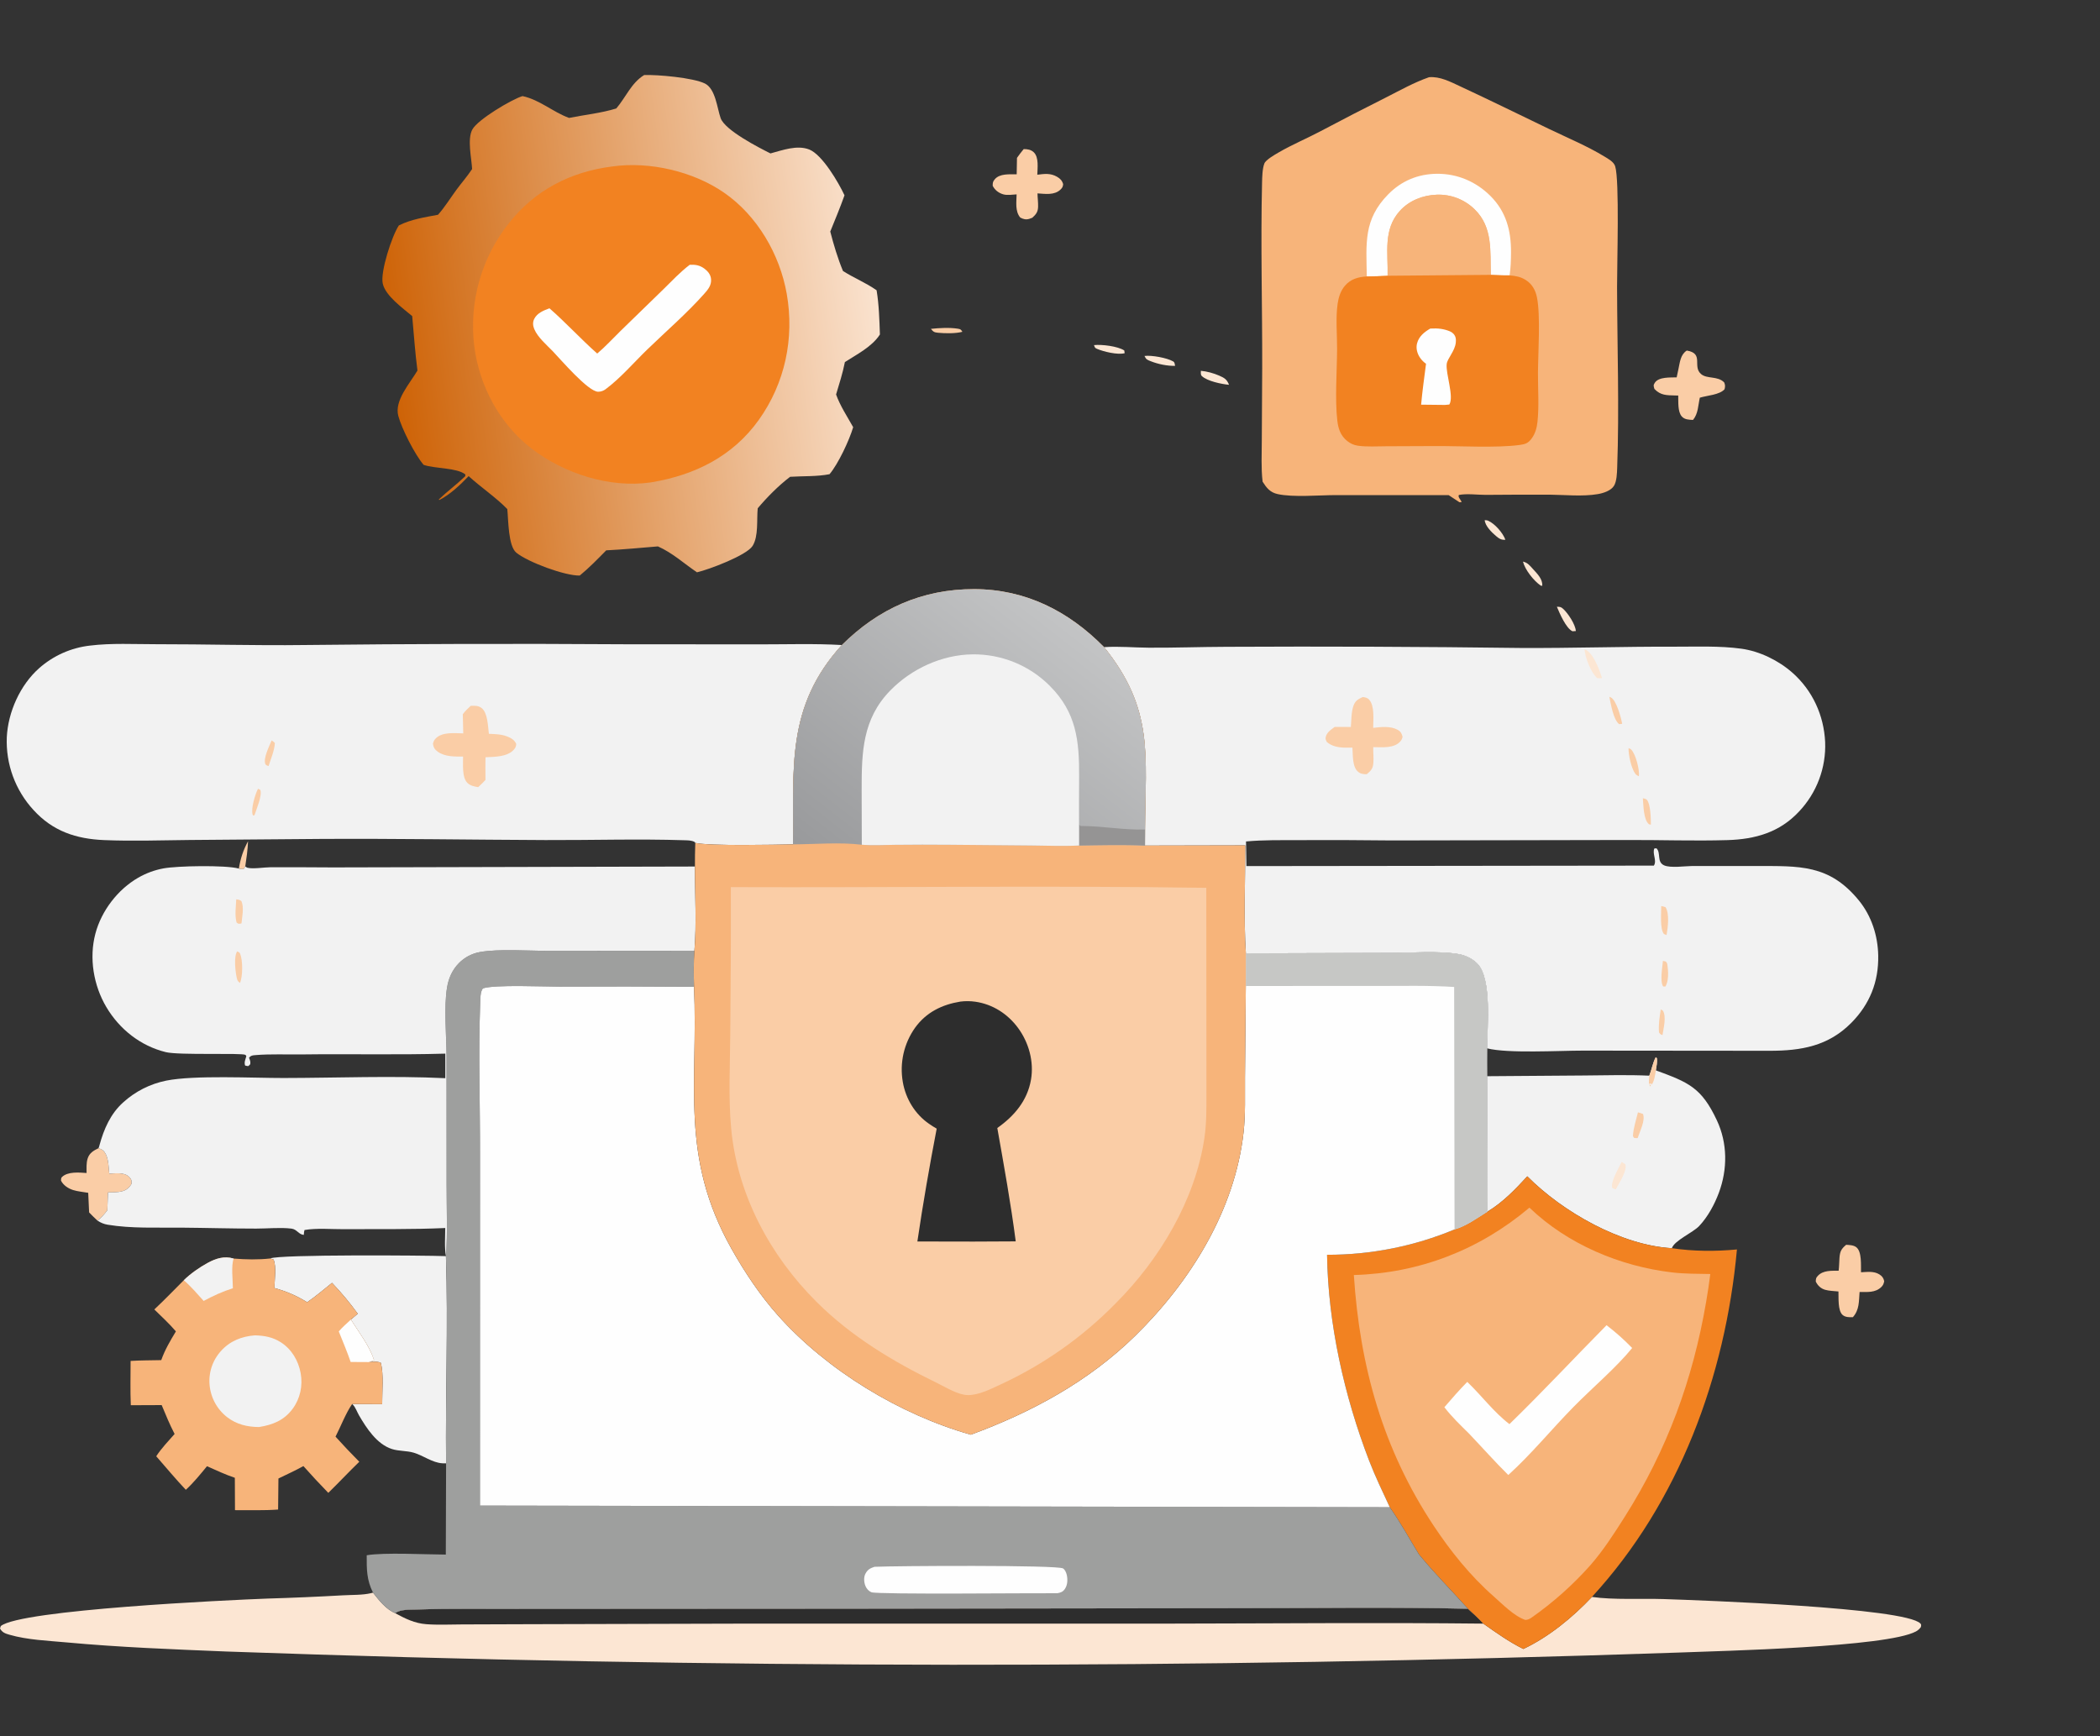
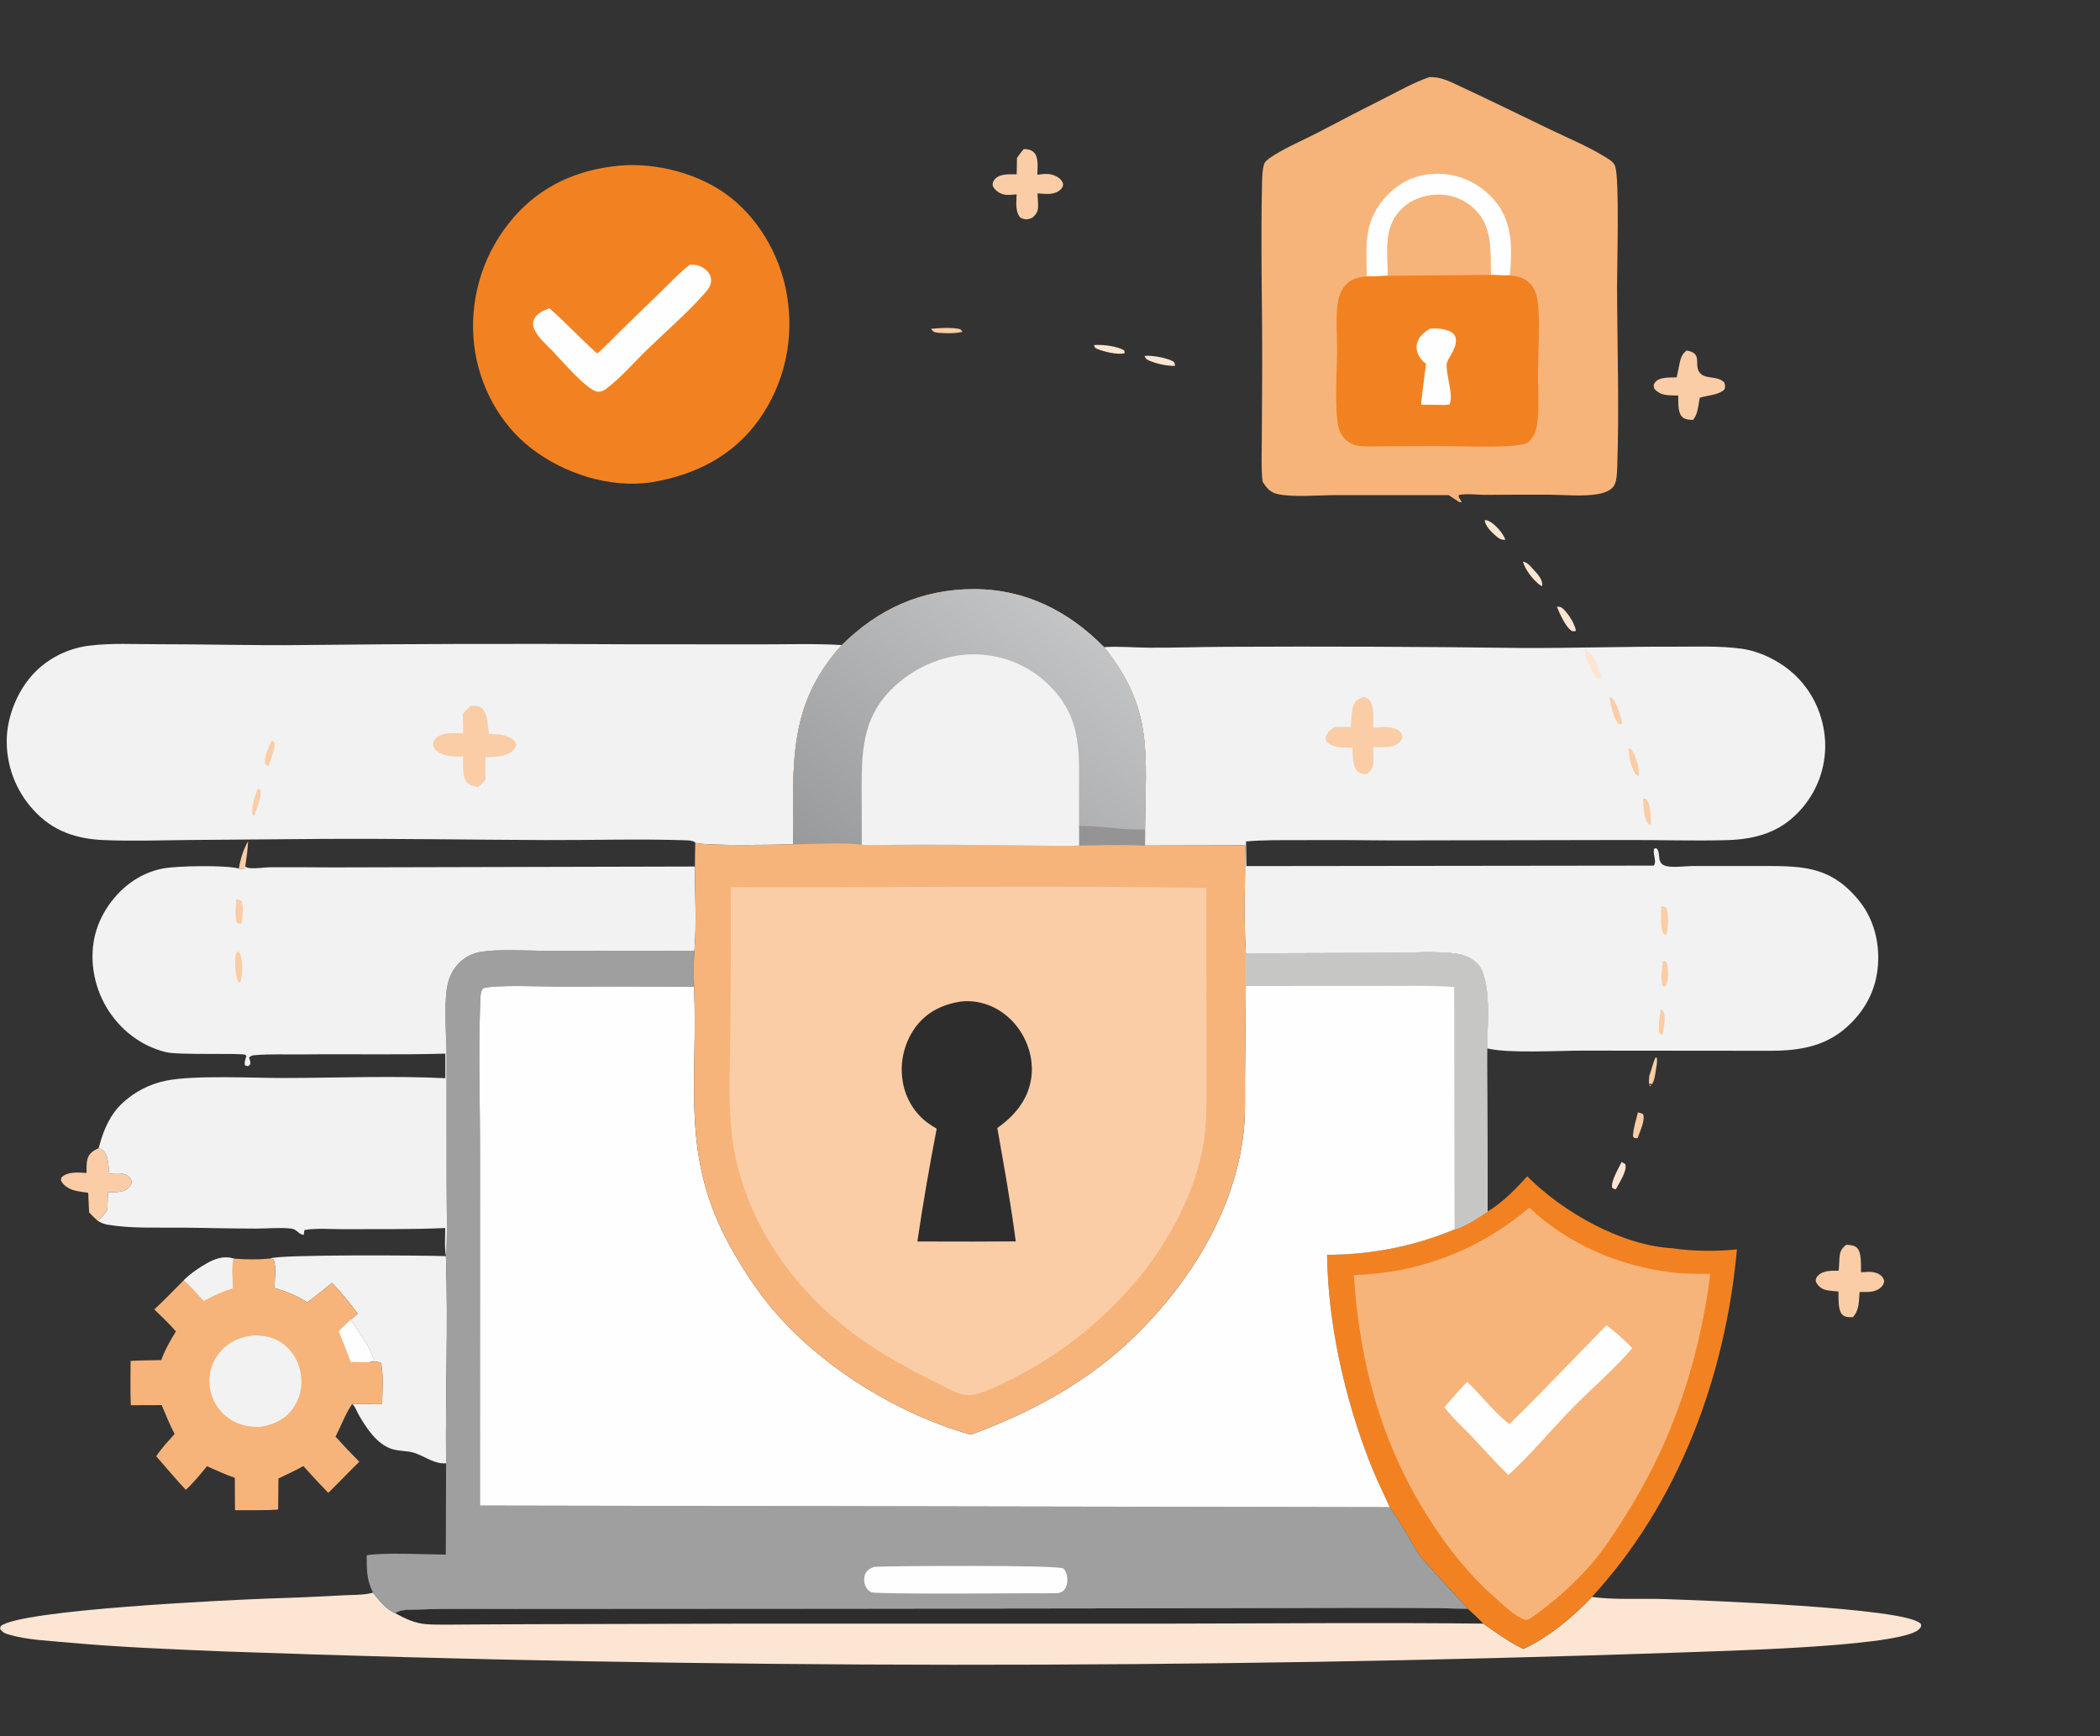
<svg xmlns="http://www.w3.org/2000/svg" width="364" height="301" viewBox="0 0 364 301" fill="none">
  <rect x="0" y="0" width="364" height="301" fill="#333333" stroke="none" />
  <path d="M42.995 145.831C42.941 147.307 42.73 148.747 42.513 150.207L42.246 150.644C41.89 150.675 41.752 150.682 41.401 150.573C41.696 148.792 42.142 147.427 42.995 145.831Z" fill="#FACDA6" />
  <path d="M161.36 57.012C162.791 56.854 164.608 56.755 166.031 56.985C166.535 57.067 166.539 57.121 166.817 57.52C165.613 57.841 163.825 57.806 162.576 57.686C161.917 57.622 161.774 57.519 161.36 57.012Z" fill="#FACDA6" />
  <path d="M263.982 97.359C264.784 97.53 265.199 98.078 265.727 98.661C266.491 99.504 267.391 100.377 267.333 101.552L267.062 101.524C265.857 100.703 264.325 98.768 263.982 97.359Z" fill="#FCE6D3" />
  <path d="M257.349 90.179C257.626 90.199 257.734 90.178 257.972 90.285C259.131 90.808 260.51 92.397 260.933 93.571C260.22 93.636 259.842 93.371 259.312 92.926C258.565 92.3 257.429 91.179 257.349 90.179Z" fill="#FCE6D3" />
  <path d="M189.623 59.826C190.985 59.686 193.716 60.008 194.875 60.757L194.942 61.23C193.743 61.557 191.287 60.968 190.141 60.474C189.72 60.292 189.791 60.222 189.623 59.826Z" fill="#FCE6D3" />
  <path d="M198.377 61.71C199.581 61.547 202.284 62.032 203.347 62.655C203.638 62.826 203.607 63.117 203.683 63.424C202.33 63.454 200.755 63.131 199.497 62.636C198.86 62.386 198.66 62.328 198.377 61.71Z" fill="#FCE6D3" />
  <path d="M269.858 105.186C270.391 105.21 270.536 105.176 270.949 105.554C271.813 106.346 273.053 108.24 273.155 109.396L272.564 109.436C271.442 108.924 270.332 106.316 269.858 105.186Z" fill="#FCE6D3" />
-   <path d="M208.148 64.285C209.162 64.364 210.383 64.707 211.315 65.113C212.23 65.511 212.661 65.764 213.031 66.708C211.75 66.591 209.252 66.085 208.313 65.186C208.076 64.96 208.161 64.593 208.148 64.285Z" fill="#FCE6D3" />
  <path d="M292.376 60.771C295.412 61.273 293.305 63.5 294.839 64.835C295.886 65.746 297.71 65.125 298.859 66.296C299.053 66.775 299.039 66.979 298.925 67.48C298.044 68.468 295.9 68.55 294.635 68.945C294.334 70.286 294.369 71.695 293.457 72.798C292.762 72.762 292.002 72.76 291.503 72.189C290.773 71.353 290.932 69.624 290.893 68.573L290.35 68.56C288.891 68.52 287.833 68.556 286.767 67.429C286.632 66.948 286.536 66.806 286.834 66.354C287.527 65.301 289.537 65.462 290.622 65.418L290.937 63.942C291.195 62.758 291.281 61.475 292.376 60.771Z" fill="#FACDA6" />
  <path d="M17.078 199.049C17.724 199.267 18.044 199.491 18.353 200.117C18.811 201.046 18.835 202.437 18.939 203.468C20.015 203.411 21.609 203.178 22.432 204.079C22.83 204.515 22.808 204.66 22.804 205.216C22.406 205.918 21.884 206.343 21.094 206.539C20.349 206.724 19.488 206.699 18.719 206.719L18.605 209.804C18.09 210.508 17.579 211.063 16.912 211.625C16.401 211.172 15.929 210.67 15.447 210.188C15.405 209.054 15.352 207.921 15.29 206.789C14.443 206.638 13.463 206.561 12.653 206.301C11.809 206.031 10.976 205.475 10.574 204.677C10.597 204.434 10.553 204.235 10.739 204.053C11.752 203.068 13.716 203.266 15.008 203.353C15.004 202.551 14.943 201.618 15.19 200.845C15.501 199.871 16.209 199.478 17.078 199.049Z" fill="#FACDA6" />
  <path d="M177.441 25.845C178.088 25.842 178.732 25.944 179.21 26.422C180.095 27.309 179.825 29.153 179.8 30.289C181.06 30.134 182.086 29.988 183.23 30.65C183.776 30.966 184.102 31.31 184.279 31.924C184.245 32.345 184.142 32.557 183.831 32.855C182.756 33.886 181.176 33.606 179.832 33.526C179.845 34.308 179.964 35.092 179.935 35.873C179.903 36.754 179.574 37.168 178.939 37.745C178.756 37.818 178.615 37.882 178.431 37.936C177.836 38.114 177.366 38.008 176.834 37.705C175.927 36.611 176.188 35.033 176.212 33.697C175.5 33.74 174.576 33.892 173.886 33.687C173.079 33.447 172.446 32.951 172.065 32.208C172.08 31.689 172.068 31.521 172.413 31.1C173.276 30.046 175.02 30.233 176.226 30.218L176.276 27.371C176.63 26.839 177.043 26.345 177.441 25.845Z" fill="#FACDA6" />
  <path d="M320.002 215.798C320.58 215.84 321.272 215.847 321.753 216.216C322.75 216.98 322.54 219.384 322.574 220.561C323.634 220.512 324.793 220.333 325.741 220.919C326.222 221.216 326.485 221.555 326.597 222.118C326.506 222.547 326.409 222.821 326.084 223.132C325.034 224.134 323.666 223.976 322.328 223.979C322.196 225.601 322.311 227.064 321.167 228.346C320.58 228.373 319.86 228.376 319.386 227.962C318.526 227.209 318.712 224.962 318.664 223.892C317.914 223.807 317.069 223.808 316.349 223.597C315.593 223.374 315.067 222.864 314.734 222.17C314.76 221.681 314.746 221.543 315.103 221.167C316.026 220.194 317.481 220.305 318.699 220.292C318.793 219.551 318.784 218.8 318.843 218.054C318.932 216.943 319.147 216.516 320.002 215.798Z" fill="#FACDA6" />
  <path d="M46.857 218.167C48.288 217.444 73.908 217.631 77.296 217.764C77.692 229.703 77.196 241.735 77.322 253.69C77.103 253.692 76.885 253.691 76.665 253.678C74.919 253.57 73.36 252.322 71.693 251.836C70.469 251.479 69.136 251.592 67.92 251.201C65.334 250.369 63.535 247.607 62.237 245.378C61.903 244.806 61.638 244.009 61.186 243.537C61.14 243.489 61.085 243.449 61.034 243.404L66.245 243.426C66.223 241.27 66.546 238.281 65.999 236.246C65.324 235.966 64.631 236.081 63.92 236.131C64.264 236.037 64.511 235.962 64.826 235.788C64.019 233.3 62.207 230.979 60.812 228.772L62.011 227.748C60.669 225.89 59.136 224.052 57.55 222.399C56.137 223.546 54.74 224.722 53.243 225.759C51.381 224.616 49.693 223.882 47.587 223.3C47.557 221.84 47.959 219.696 47.418 218.349L46.857 218.167Z" fill="#F2F2F2" />
-   <path d="M285.881 186.482C286.298 185.419 286.464 184.306 286.996 183.279L287.193 183.459C287.291 184.136 287.109 184.886 287.012 185.56C292.653 187.63 294.932 188.528 297.6 194.241C299.45 198.2 299.455 202.712 297.937 206.781C297.175 208.822 296.019 210.956 294.516 212.551C293.449 213.684 290.21 215.068 289.796 216.387C281.026 215.903 270.863 210.108 264.73 203.932C262.654 206.191 260.505 208.441 257.856 210.032L257.759 186.572L274.577 186.448C278.342 186.419 282.119 186.304 285.881 186.482Z" fill="#F2F2F2" />
  <path d="M285.881 186.482C286.298 185.419 286.464 184.306 286.995 183.279L287.193 183.459C287.291 184.136 287.109 184.886 287.012 185.56C286.864 186.526 286.769 187.361 286.221 188.199L286.343 187.914L285.876 187.833L285.988 188.368L286.154 188.141L285.808 187.914C285.807 187.425 285.819 186.968 285.881 186.482Z" fill="#FACDA6" />
  <path d="M283.91 192.838C284.225 192.91 284.489 193.006 284.789 193.123C285.225 194.255 284.225 196.149 283.859 197.309C283.676 197.328 283.429 197.285 283.244 197.27L283.041 196.961C283.108 195.586 283.593 194.18 283.91 192.838Z" fill="#FACDA6" />
  <path d="M281.082 201.435L281.725 201.834C282.08 202.998 280.625 205.104 280.085 206.171C279.775 206.131 279.697 206.081 279.442 205.917C279.168 204.826 280.579 202.5 281.082 201.435Z" fill="#FCE6D3" />
  <path d="M31.858 221.942C33.015 220.81 34.57 219.722 35.996 218.945C37.441 218.159 38.865 217.706 40.503 218.186C42.576 218.356 44.789 218.405 46.858 218.167L47.419 218.349C47.96 219.696 47.558 221.84 47.588 223.3C49.695 223.882 51.382 224.615 53.244 225.759C54.741 224.722 56.138 223.546 57.551 222.399C59.137 224.052 60.67 225.89 62.013 227.747L60.813 228.772C62.208 230.979 64.02 233.3 64.827 235.788C64.512 235.962 64.265 236.037 63.921 236.131C64.632 236.081 65.325 235.966 66 236.246C66.547 238.282 66.224 241.27 66.246 243.426L61.035 243.404C59.912 245.038 59.08 247.266 58.157 249.061C59.496 250.544 60.869 251.994 62.278 253.412C60.451 255.177 58.723 257.034 56.906 258.804C55.431 257.29 53.992 255.743 52.588 254.163C51.185 254.944 49.705 255.611 48.262 256.315C48.254 258.109 48.236 259.903 48.206 261.697C45.74 261.879 43.206 261.788 40.731 261.803L40.706 256.191C39.054 255.64 37.469 254.889 35.878 254.186C34.723 255.593 33.557 257.045 32.208 258.272C30.438 256.404 28.778 254.398 27.081 252.462C27.976 251.078 29.179 249.83 30.264 248.595C29.417 246.97 28.73 245.278 28.024 243.589L22.674 243.611C22.561 241.064 22.639 238.483 22.637 235.933C24.399 235.822 26.183 235.834 27.949 235.793C28.58 234.008 29.513 232.426 30.489 230.811C29.341 229.464 28.01 228.249 26.749 227.007C28.498 225.373 30.167 223.636 31.858 221.942Z" fill="#F7B47A" />
  <path d="M60.813 228.772C62.208 230.979 64.019 233.3 64.827 235.788C64.511 235.962 64.264 236.037 63.921 236.131L60.783 236.114C60.167 234.324 59.426 232.574 58.721 230.817C59.346 230.08 60.108 229.434 60.813 228.772Z" fill="#FEFEFE" />
  <path d="M31.858 221.942C33.015 220.81 34.57 219.722 35.996 218.945C37.44 218.159 38.865 217.706 40.503 218.186C40.037 219.477 40.364 221.918 40.367 223.332C38.573 223.894 36.952 224.643 35.3 225.532C34.193 224.304 33.112 223.023 31.858 221.942Z" fill="#F2F2F2" />
  <path d="M44.179 231.498C45.824 231.542 47.271 231.801 48.68 232.703C50.545 233.897 51.72 235.878 52.112 238.035C52.509 240.217 52.042 242.456 50.715 244.245C49.23 246.246 47.266 247.014 44.896 247.393C42.871 247.378 41.009 246.946 39.38 245.688C39.274 245.606 39.169 245.52 39.067 245.432C38.965 245.344 38.865 245.254 38.767 245.161C38.669 245.068 38.574 244.972 38.481 244.874C38.388 244.776 38.298 244.675 38.21 244.573C38.122 244.471 38.037 244.366 37.954 244.259C37.872 244.152 37.792 244.043 37.715 243.932C37.639 243.821 37.564 243.708 37.493 243.593C37.422 243.479 37.354 243.362 37.288 243.244C37.223 243.126 37.161 243.006 37.102 242.885C37.042 242.764 36.986 242.641 36.934 242.517C36.881 242.393 36.831 242.267 36.784 242.14C36.738 242.014 36.695 241.886 36.654 241.757C36.614 241.628 36.577 241.498 36.544 241.367C36.511 241.237 36.48 241.105 36.454 240.973C36.427 240.84 36.403 240.707 36.383 240.574C36.364 240.441 36.347 240.307 36.334 240.172C36.32 240.038 36.31 239.904 36.304 239.77C36.297 239.636 36.294 239.502 36.295 239.367C36.296 239.233 36.3 239.098 36.307 238.964C36.315 238.83 36.326 238.696 36.341 238.563C36.355 238.429 36.373 238.296 36.395 238.163C36.416 238.03 36.442 237.899 36.47 237.767C36.498 237.636 36.53 237.505 36.565 237.376C36.601 237.246 36.639 237.117 36.681 236.99C36.723 236.862 36.769 236.736 36.818 236.61C36.866 236.485 36.918 236.361 36.973 236.239C37.028 236.116 37.086 235.995 37.148 235.876C37.209 235.756 37.274 235.638 37.342 235.522C37.409 235.406 37.48 235.291 37.554 235.179C37.627 235.067 37.704 234.956 37.783 234.848C37.862 234.739 37.944 234.633 38.029 234.529C38.114 234.425 38.202 234.323 38.292 234.223C39.855 232.471 41.889 231.678 44.179 231.498Z" fill="#F2F2F2" />
  <path d="M64.659 276.104C65.7 277.436 66.904 278.978 68.5 279.664C69.379 278.974 71.063 279.066 72.148 279.03C78.401 278.823 84.708 278.956 90.967 278.914L145.386 278.884L214.389 278.798C227.729 278.796 241.117 278.579 254.451 278.894C255.36 279.731 256.281 280.553 257.109 281.473C259.359 283.06 261.574 284.644 264.049 285.867C268.487 283.769 272.578 280.395 275.935 276.847C279.732 277.386 284.463 277.088 288.405 277.218C294.764 277.43 330.21 278.687 332.87 281.453C333.077 281.668 332.982 281.799 332.953 282.069C332.693 282.406 332.472 282.628 332.093 282.832C327.014 285.56 298.465 286.196 290.948 286.49C248.991 287.931 207.021 288.636 165.039 288.605C123.057 288.574 81.089 287.807 39.134 286.304C29.93 285.924 20.703 285.576 11.529 284.728C8.309 284.43 4.743 284.301 1.634 283.398C0.89 283.182 0.387 283.01 0 282.316L0.141 281.89C3.626 279.069 39.41 277.392 46.348 277.131C50.71 277.002 55.069 276.814 59.426 276.567C60.967 276.476 62.831 276.547 64.321 276.19C64.434 276.163 64.546 276.132 64.659 276.104Z" fill="#FCE6D3" />
-   <path d="M254.451 278.894C255.36 279.731 256.281 280.553 257.109 281.473C239.216 281.277 221.306 281.448 203.411 281.47L128.951 281.474L91.559 281.573L80.071 281.612C78.031 281.619 75.928 281.725 73.895 281.572C71.866 281.42 70.251 280.611 68.499 279.665C69.379 278.975 71.063 279.066 72.148 279.03C78.401 278.823 84.708 278.956 90.967 278.915L145.386 278.884L214.389 278.799C227.729 278.796 241.117 278.579 254.451 278.894Z" fill="#2D2D2D" />
+   <path d="M254.451 278.894C255.36 279.731 256.281 280.553 257.109 281.473C239.216 281.277 221.306 281.448 203.411 281.47L128.951 281.474L91.559 281.573C78.031 281.619 75.928 281.725 73.895 281.572C71.866 281.42 70.251 280.611 68.499 279.665C69.379 278.975 71.063 279.066 72.148 279.03C78.401 278.823 84.708 278.956 90.967 278.915L145.386 278.884L214.389 278.799C227.729 278.796 241.117 278.579 254.451 278.894Z" fill="#2D2D2D" />
  <path d="M264.73 203.931C270.862 210.108 281.026 215.903 289.796 216.387C293.481 216.939 297.358 216.96 301.07 216.606C299.076 238.543 291.013 260.474 275.935 276.846C272.577 280.395 268.487 283.768 264.049 285.866C261.573 284.643 259.358 283.059 257.109 281.472C256.28 280.553 255.359 279.73 254.45 278.893C251.605 275.728 248.672 272.782 245.966 269.48C244.29 266.753 242.741 263.907 240.897 261.291C239.666 258.633 238.375 255.969 237.321 253.235C233.028 242.091 230.191 229.501 230.024 217.531C230.969 217.533 231.914 217.511 232.858 217.466C233.802 217.422 234.744 217.353 235.685 217.262C236.625 217.17 237.563 217.056 238.498 216.917C239.433 216.779 240.364 216.618 241.291 216.434C242.218 216.25 243.14 216.043 244.056 215.813C244.973 215.582 245.884 215.33 246.788 215.055C247.692 214.78 248.589 214.482 249.479 214.162C250.368 213.843 251.249 213.501 252.121 213.138C254.155 212.563 256.073 211.143 257.856 210.031C260.505 208.44 262.653 206.19 264.73 203.931Z" fill="#F28221" />
  <path d="M265.102 209.36C271.699 215.7 280.821 219.538 289.868 220.592C292.04 220.845 294.268 220.821 296.453 220.865C296.249 222.486 296.008 224.101 295.729 225.71C293.414 239.234 288.949 251.389 281.608 262.978C279.771 265.877 277.921 268.762 275.658 271.354C274.139 273.062 272.525 274.676 270.818 276.197C269.111 277.718 267.321 279.135 265.449 280.448C265.07 280.688 264.851 280.801 264.401 280.838C262.4 280.158 260.445 278.101 258.858 276.71C254.889 273.228 251.418 268.903 248.506 264.509C239.704 251.225 235.695 236.863 234.667 221.041C246.016 220.726 256.442 216.673 265.102 209.36Z" fill="#F7B47A" />
  <path d="M278.469 229.741C280.047 230.948 281.527 232.266 282.909 233.693C280.21 237.023 275.866 240.725 272.751 243.898C268.947 247.773 265.456 252.063 261.436 255.708C259.088 253.388 256.879 250.889 254.6 248.498C253.132 247.052 251.613 245.597 250.36 243.956C251.65 242.459 252.936 240.977 254.324 239.567C256.811 241.937 258.9 244.798 261.636 246.885C267.385 241.301 272.839 235.44 278.469 229.741Z" fill="#FEFEFE" />
  <path d="M77.297 217.764C77.593 213.612 77.404 209.336 77.407 205.171L77.4 183.124C77.386 179.481 76.908 174.685 77.494 171.168C77.76 169.575 78.39 168.154 79.527 166.988C79.649 166.862 79.775 166.742 79.907 166.626C80.038 166.511 80.174 166.4 80.314 166.295C80.454 166.19 80.598 166.09 80.746 165.997C80.894 165.903 81.045 165.815 81.199 165.733C81.354 165.651 81.511 165.575 81.672 165.505C81.832 165.435 81.996 165.372 82.161 165.315C82.327 165.258 82.494 165.207 82.664 165.163C82.833 165.119 83.004 165.082 83.176 165.051C86.452 164.468 91.56 164.845 95.053 164.841L120.364 164.821C120.21 166.888 120.242 169.009 120.302 171.08C112.527 171.016 104.751 171.005 96.975 171.047C94.341 171.049 85.737 170.664 83.698 171.347C83.22 171.97 83.266 173.194 83.235 173.984C82.896 182.74 83.233 191.604 83.203 200.374L83.195 261.009L240.897 261.292C242.741 263.908 244.29 266.754 245.966 269.481C248.672 272.782 251.605 275.729 254.45 278.894C241.116 278.58 227.729 278.797 214.389 278.798L145.385 278.884L90.967 278.915C84.707 278.956 78.401 278.823 72.148 279.03C71.062 279.066 69.379 278.974 68.499 279.664C66.904 278.978 65.699 277.436 64.658 276.104C63.544 273.906 63.551 272.031 63.564 269.623C66.579 269.099 73.79 269.494 77.273 269.505L77.322 253.69C77.196 241.736 77.692 229.703 77.297 217.764Z" fill="#9E9F9E" />
  <path d="M151.581 271.622C155.009 271.458 183.304 271.287 184.262 271.907C184.599 272.125 184.807 272.608 184.896 272.986C185.089 273.81 185.061 274.758 184.572 275.473C184.232 275.969 183.851 276.096 183.286 276.204C179.598 276.16 152.024 276.454 151.035 276.03C150.556 275.824 150.204 275.421 150.009 274.945C149.746 274.301 149.679 273.413 150.027 272.785C150.424 272.07 150.851 271.866 151.581 271.622Z" fill="#FEFEFE" />
  <path d="M41.401 150.573C41.751 150.682 41.89 150.675 42.245 150.643L42.513 150.207C42.646 150.284 42.763 150.405 42.913 150.44C43.915 150.672 45.739 150.359 46.812 150.351C50.455 150.321 54.1 150.363 57.742 150.376L120.454 150.222C120.44 154.893 120.763 160.234 120.364 164.821L95.053 164.84C91.56 164.844 86.452 164.467 83.176 165.051C83.004 165.082 82.833 165.119 82.663 165.163C82.494 165.207 82.327 165.257 82.161 165.314C81.996 165.371 81.832 165.435 81.672 165.505C81.511 165.574 81.354 165.65 81.199 165.732C81.044 165.814 80.893 165.902 80.746 165.996C80.598 166.09 80.454 166.189 80.314 166.294C80.174 166.399 80.038 166.51 79.907 166.625C79.775 166.741 79.649 166.861 79.526 166.987C78.39 168.154 77.759 169.574 77.494 171.168C76.908 174.684 77.386 179.48 77.399 183.123L77.407 205.17C77.404 209.336 77.593 213.611 77.297 217.763C77.017 216.225 77.177 214.46 77.173 212.891C71.32 213.159 65.504 213.055 59.65 213.095C57.485 213.109 54.896 212.869 52.779 213.237C52.693 213.641 52.706 213.512 52.677 213.865C52.671 213.938 52.667 214.01 52.662 214.083C51.76 214.018 51.474 213.108 50.517 212.993C48.594 212.762 46.359 212.99 44.408 212.991C40.061 212.993 35.722 212.861 31.375 212.825C27.234 212.79 22.74 212.997 18.666 212.319C17.993 212.207 17.488 211.981 16.912 211.625C17.579 211.062 18.09 210.507 18.605 209.804L18.719 206.719C19.488 206.699 20.349 206.724 21.094 206.539C21.884 206.342 22.405 205.918 22.804 205.216C22.808 204.66 22.83 204.515 22.432 204.079C21.609 203.178 20.014 203.411 18.939 203.468C18.834 202.437 18.811 201.045 18.353 200.117C18.044 199.491 17.724 199.267 17.078 199.049C17.146 198.931 17.216 198.638 17.247 198.527C18.005 195.742 19.157 193.082 21.34 191.122C21.602 190.884 21.87 190.655 22.147 190.435C22.424 190.215 22.708 190.005 22.998 189.805C23.289 189.604 23.587 189.413 23.89 189.233C24.194 189.052 24.503 188.882 24.819 188.722C25.134 188.563 25.454 188.414 25.779 188.276C26.105 188.138 26.434 188.011 26.768 187.895C27.102 187.779 27.439 187.675 27.78 187.582C28.121 187.489 28.465 187.408 28.811 187.338C33.722 186.36 43.839 186.891 49.144 186.883C58.461 186.869 67.885 186.47 77.189 186.916V182.658C68.924 182.902 60.638 182.686 52.369 182.797C49.714 182.833 46.916 182.696 44.282 182.915C43.783 182.956 43.513 182.968 43.165 183.352C43.287 183.696 43.43 183.988 43.391 184.36C43.364 184.623 43.192 184.674 43.002 184.83L42.497 184.733C42.269 184.192 42.549 183.668 42.696 183.109C42.641 183.029 42.614 182.921 42.532 182.872C41.911 182.499 31.033 182.965 28.735 182.399C24.358 181.319 20.713 178.436 18.433 174.589C16.209 170.834 15.411 166.082 16.539 161.838C17.589 157.888 20.417 154.194 23.962 152.157C24.643 151.764 25.354 151.432 26.093 151.16C26.831 150.889 27.588 150.683 28.362 150.541C30.725 150.107 39.025 149.943 41.401 150.573Z" fill="#F2F2F2" />
  <path d="M40.949 155.913C41.33 155.956 41.536 155.979 41.845 156.215C42.323 157.333 41.975 158.903 41.856 160.087C41.384 160.144 41.408 160.243 41.008 159.932C40.667 158.663 40.889 157.219 40.949 155.913Z" fill="#FACDA6" />
  <path d="M41.105 164.932C41.349 165.057 41.506 165.066 41.62 165.336C42.101 166.48 42.099 169.288 41.592 170.398C41.254 170.142 41.142 169.999 41.049 169.578C40.795 168.433 40.493 165.887 41.105 164.932Z" fill="#FACDA6" />
  <path d="M247.703 13.385C249.596 13.224 251.387 14.171 253.061 14.95C258.237 17.357 263.368 19.885 268.512 22.361C271.68 23.886 275.143 25.327 278.14 27.157C278.788 27.552 279.727 28.063 279.963 28.821C280.73 31.284 280.282 45.676 280.292 49.706C280.318 60.138 280.687 70.687 280.312 81.109C280.279 82.018 280.238 83.446 279.758 84.219C279.223 85.081 277.899 85.498 276.956 85.659C274.307 86.112 271.211 85.783 268.521 85.754C264.846 85.746 261.17 85.759 257.494 85.791C256.037 85.79 254.289 85.533 252.871 85.807C252.66 86.213 253.215 86.578 253.342 87.058L252.972 87.07L251.101 85.836L231.467 85.832C228.618 85.839 224.144 86.245 221.464 85.656C220.153 85.367 219.543 84.593 218.851 83.505C218.573 81.16 218.707 78.706 218.712 76.346L218.781 63.794C218.809 53.097 218.499 42.357 218.756 31.666C218.78 30.69 218.807 29.267 219.152 28.35C219.394 27.709 220.961 26.82 221.58 26.458C223.947 25.073 226.535 24.002 228.962 22.711C232.689 20.735 236.436 18.803 240.206 16.912C242.649 15.674 245.112 14.285 247.703 13.385Z" fill="#F7B47A" />
  <path d="M236.911 47.925C236.825 42.162 236.305 38.088 240.622 33.691C242.919 31.35 245.801 30.151 249.077 30.126C252.593 30.099 255.829 31.477 258.32 33.951C261.069 36.681 261.933 39.993 261.91 43.773C261.901 45.081 261.858 46.445 261.667 47.74C260.593 47.767 259.492 47.685 258.416 47.65C258.278 43.585 258.801 39.386 255.588 36.276C255.481 36.172 255.371 36.07 255.258 35.97C255.145 35.871 255.03 35.775 254.913 35.681C254.796 35.588 254.676 35.497 254.554 35.41C254.432 35.323 254.308 35.239 254.181 35.158C254.055 35.077 253.927 34.999 253.796 34.924C253.666 34.85 253.534 34.779 253.401 34.711C253.267 34.643 253.131 34.578 252.994 34.517C252.857 34.456 252.718 34.399 252.578 34.345C252.438 34.291 252.297 34.24 252.155 34.193C252.012 34.146 251.868 34.103 251.723 34.063C251.579 34.024 251.433 33.988 251.286 33.956C251.14 33.923 250.993 33.895 250.845 33.87C250.697 33.846 250.548 33.825 250.399 33.807C250.25 33.79 250.101 33.776 249.951 33.767C249.801 33.757 249.651 33.751 249.501 33.749C249.351 33.747 249.201 33.748 249.051 33.754C246.64 33.832 244.258 34.762 242.627 36.574C239.713 39.811 240.622 43.848 240.519 47.805C239.315 47.88 238.118 47.915 236.911 47.925Z" fill="#FEFEFE" />
  <path d="M240.519 47.805C240.622 43.848 239.713 39.811 242.627 36.574C244.259 34.761 246.641 33.832 249.052 33.754C249.202 33.748 249.352 33.746 249.502 33.749C249.652 33.751 249.802 33.757 249.951 33.766C250.101 33.776 250.251 33.789 250.4 33.807C250.549 33.824 250.697 33.845 250.845 33.87C250.993 33.895 251.14 33.923 251.287 33.955C251.434 33.988 251.579 34.023 251.724 34.063C251.869 34.103 252.013 34.146 252.155 34.193C252.298 34.24 252.439 34.29 252.579 34.344C252.719 34.398 252.857 34.456 252.995 34.517C253.132 34.578 253.267 34.642 253.401 34.71C253.535 34.778 253.667 34.849 253.797 34.924C253.927 34.998 254.056 35.076 254.182 35.157C254.308 35.238 254.432 35.323 254.554 35.41C254.676 35.497 254.796 35.588 254.914 35.681C255.031 35.775 255.146 35.871 255.259 35.97C255.371 36.069 255.481 36.171 255.589 36.276C258.802 39.385 258.279 43.584 258.417 47.649L240.519 47.805Z" fill="#F7B47A" />
  <path d="M258.416 47.649C259.491 47.684 260.593 47.767 261.667 47.74C262.714 47.829 263.574 47.974 264.474 48.547C265.568 49.245 266.141 50.278 266.401 51.529C267.048 54.637 266.601 61.2 266.582 64.643C266.567 67.413 266.789 70.37 266.499 73.116C266.393 74.123 266.128 75.12 265.533 75.954C264.9 76.84 264.414 77.002 263.378 77.142C259.417 77.677 253.092 77.309 248.87 77.329L240.31 77.365C238.707 77.369 236.941 77.491 235.355 77.266C234.663 77.168 234.051 76.882 233.507 76.445C232.374 75.534 231.964 74.332 231.802 72.927C231.374 69.208 231.742 64.36 231.762 60.504C231.776 57.973 231.497 55.159 231.853 52.674C232.014 51.553 232.361 50.439 233.101 49.559C234.099 48.372 235.422 48.013 236.91 47.925C238.117 47.915 239.314 47.88 240.519 47.805L258.416 47.649Z" fill="#F28221" />
  <path d="M247.904 56.965L248.075 56.956C249.222 56.885 250.249 57.001 251.322 57.442C251.794 57.635 252.191 58.052 252.308 58.556C252.372 58.827 252.366 59.13 252.336 59.406C252.176 60.889 250.865 62.145 250.761 63.117C250.578 64.813 252.067 68.78 251.216 70.129L250.452 70.199L246.327 70.154C246.538 67.788 246.878 65.419 247.178 63.062C246.97 62.918 246.777 62.756 246.599 62.575C246.422 62.395 246.262 62.2 246.121 61.989C245.644 61.27 245.397 60.374 245.623 59.525C245.948 58.302 246.861 57.578 247.904 56.965Z" fill="#FEFEFE" />
  <path d="M120.516 146.13L120.405 145.967C119.855 145.669 119.21 145.684 118.597 145.664C110.603 145.407 102.543 145.667 94.54 145.635C81.572 145.583 68.589 145.363 55.621 145.438L32.84 145.622C27.915 145.673 22.988 145.843 18.065 145.641C13.192 145.441 9.148 144.101 5.794 140.411C5.6 140.2 5.411 139.984 5.227 139.764C5.044 139.543 4.865 139.318 4.693 139.089C4.52 138.859 4.353 138.626 4.192 138.389C4.031 138.151 3.876 137.91 3.727 137.665C3.577 137.42 3.434 137.171 3.297 136.919C3.16 136.667 3.029 136.412 2.904 136.153C2.78 135.895 2.662 135.633 2.55 135.369C2.438 135.105 2.333 134.838 2.234 134.568C2.136 134.299 2.043 134.027 1.958 133.753C1.873 133.479 1.794 133.203 1.722 132.925C1.65 132.647 1.586 132.368 1.527 132.087C1.469 131.806 1.418 131.524 1.374 131.24C1.33 130.956 1.292 130.672 1.262 130.386C1.232 130.101 1.208 129.815 1.192 129.529C1.176 129.242 1.166 128.956 1.164 128.668C1.162 128.381 1.167 128.095 1.178 127.808C1.391 123.443 3.492 118.759 6.776 115.845C7.081 115.574 7.397 115.315 7.722 115.069C8.048 114.823 8.382 114.589 8.725 114.368C9.068 114.147 9.42 113.939 9.779 113.745C10.138 113.551 10.504 113.371 10.877 113.205C11.249 113.039 11.628 112.887 12.013 112.75C12.397 112.613 12.787 112.491 13.18 112.383C13.574 112.276 13.972 112.184 14.372 112.107C14.773 112.03 15.177 111.968 15.582 111.922C19.32 111.459 23.285 111.686 27.053 111.681C35.611 111.67 44.196 111.932 52.746 111.82C71.287 111.614 89.827 111.571 108.368 111.691L131.718 111.707C136.432 111.712 141.225 111.549 145.925 111.824C136.188 122.517 137.608 133.199 137.452 146.382C134.012 146.44 123.22 146.688 120.516 146.13Z" fill="#F2F2F2" />
  <path d="M44.72 136.74L45.119 136.934C45.487 137.888 44.432 140.321 44.103 141.339L43.861 141.363C43.838 141.314 43.808 141.267 43.791 141.215C43.468 140.203 44.236 137.66 44.72 136.74Z" fill="#FACDA6" />
  <path d="M47.08 128.365C47.339 128.497 47.448 128.607 47.646 128.813C47.565 130.139 46.95 131.545 46.548 132.814C46.342 132.719 46.081 132.678 45.991 132.45C45.599 131.452 46.685 129.333 47.08 128.365Z" fill="#FACDA6" />
  <path d="M81.592 122.361C82.305 122.35 82.867 122.291 83.466 122.741C84.554 123.557 84.573 125.943 84.739 127.212C85.834 127.268 86.92 127.272 87.95 127.692C88.623 127.965 89.176 128.278 89.48 128.963C89.45 129.402 89.362 129.638 89.058 129.97C87.894 131.247 85.741 131.195 84.161 131.28C84.116 132.586 84.147 133.9 84.15 135.208C83.757 135.65 83.313 136.051 82.887 136.462C82.182 136.332 81.573 136.25 81.031 135.737C80.038 134.795 80.286 132.443 80.265 131.161C78.771 131.157 77.106 131.215 75.843 130.29C75.344 129.925 75.116 129.542 75.043 128.922C75.145 128.559 75.224 128.348 75.484 128.062C76.599 126.839 78.832 127.112 80.298 127.14L80.218 123.817C80.605 123.275 81.116 122.824 81.592 122.361Z" fill="#FACDA6" />
-   <path d="M111.654 13.01C113.971 12.918 120.169 13.476 122.181 14.477C124.037 15.399 124.299 18.758 124.913 20.486C125.655 22.573 131.476 25.567 133.546 26.598C135.626 26.037 138.152 25.093 140.256 25.913C142.522 26.796 145.364 31.665 146.38 33.861C145.625 35.98 144.76 38.057 143.913 40.141C144.514 42.466 145.195 44.758 146.116 46.978C148.008 48.191 150.096 49.015 151.944 50.323C152.362 52.828 152.427 55.451 152.517 57.987C151.156 60.109 148.528 61.426 146.448 62.769C146.08 64.673 145.473 66.529 144.921 68.387C145.621 70.357 146.869 72.233 147.884 74.059C147.197 76.356 145.307 80.398 143.788 82.207C141.622 82.635 139.167 82.516 136.955 82.658C134.993 84.138 132.922 86.232 131.338 88.118C131.138 90.073 131.508 92.961 130.446 94.645C129.415 96.277 122.908 98.731 120.808 99.217C118.496 97.654 116.622 95.878 114.042 94.725C111.054 94.967 108.075 95.259 105.08 95.409C103.592 96.918 102.129 98.434 100.487 99.779C97.895 99.827 91.514 97.456 89.496 95.814C88.073 94.657 88.124 90.088 87.933 88.254C85.924 86.193 83.373 84.497 81.23 82.542C79.777 84.06 78.035 85.723 76.158 86.679L76.046 86.602C77.481 85.217 79.096 84.04 80.518 82.672C80.717 82.481 80.64 82.603 80.647 82.236C79.141 81.068 75.463 81.271 73.434 80.593C71.918 78.826 69.627 74.318 69.037 72.099C68.329 69.435 71.026 66.503 72.357 64.237C71.95 61.111 71.737 57.941 71.448 54.801C69.813 53.409 66.827 51.3 66.346 49.173C65.89 47.153 67.937 40.861 69.136 39.082C71.231 38.02 73.635 37.661 75.92 37.233C77.105 35.904 78.059 34.338 79.114 32.903C80.009 31.685 81.002 30.569 81.832 29.301C81.744 27.449 80.957 24.144 81.871 22.449C82.793 20.739 88.681 17.224 90.573 16.658C93.576 17.315 95.792 19.391 98.633 20.444C101.326 19.901 104.206 19.614 106.823 18.802C108.471 16.881 109.429 14.365 111.654 13.01Z" fill="url(#paint0_linear_2663_5652)" />
  <path d="M106.171 28.853C112.596 27.951 120.145 29.707 125.48 33.385C131.261 37.371 135.165 44.096 136.37 50.945C137.724 58.638 136.063 66.439 131.528 72.791C127.034 79.085 120.472 82.345 112.986 83.6C112.909 83.612 112.833 83.628 112.756 83.638C105.636 84.643 97.801 82.106 92.166 77.786C86.614 73.528 83.059 66.883 82.202 59.964C82.145 59.495 82.099 59.025 82.065 58.554C82.031 58.083 82.009 57.612 81.999 57.14C81.988 56.668 81.989 56.195 82.002 55.723C82.015 55.251 82.039 54.78 82.075 54.309C82.111 53.838 82.159 53.368 82.219 52.9C82.278 52.431 82.349 51.965 82.432 51.5C82.514 51.035 82.608 50.572 82.713 50.112C82.819 49.652 82.936 49.194 83.064 48.74C83.192 48.285 83.331 47.834 83.481 47.386C83.631 46.939 83.793 46.495 83.966 46.055C84.138 45.616 84.321 45.181 84.515 44.75C84.709 44.319 84.913 43.894 85.128 43.473C85.343 43.053 85.568 42.638 85.804 42.229C86.039 41.819 86.285 41.416 86.54 41.019C86.796 40.622 87.061 40.231 87.336 39.847C87.611 39.463 87.895 39.086 88.188 38.716C92.718 32.942 98.94 29.749 106.171 28.853Z" fill="#F28221" />
  <path d="M119.562 45.898C120.525 45.862 121.288 45.972 122.079 46.558C122.688 47.009 123.179 47.595 123.247 48.376C123.342 49.453 122.729 50.187 122.059 50.94C119.012 54.367 115.49 57.399 112.197 60.587C109.869 62.841 107.549 65.56 104.958 67.485C104.866 67.553 104.77 67.613 104.668 67.666C104.567 67.719 104.462 67.763 104.354 67.8C104.246 67.836 104.135 67.864 104.023 67.883C103.91 67.902 103.797 67.912 103.683 67.913C101.962 67.918 97.191 62.328 95.795 60.871C94.706 59.751 93.216 58.494 92.604 57.046C92.363 56.475 92.312 55.851 92.598 55.282C93.109 54.263 94.238 53.817 95.241 53.447C98.101 55.946 100.67 58.771 103.517 61.292C104.922 60.11 106.214 58.688 107.531 57.403L115.014 50.124C116.488 48.678 117.912 47.146 119.562 45.898Z" fill="#FEFEFE" />
  <path d="M191.37 112.188C193.953 112.015 196.55 112.269 199.137 112.285C203.623 112.313 208.121 112.144 212.61 112.131C229.614 112.045 246.617 112.112 263.619 112.333C272.47 112.378 281.302 112.079 290.148 112.11C293.981 112.122 298.038 111.936 301.837 112.459C305.022 112.898 308.304 114.511 310.707 116.641C314.18 119.719 316.139 124.011 316.358 128.631C316.369 128.907 316.373 129.182 316.37 129.458C316.368 129.733 316.358 130.009 316.342 130.284C316.325 130.559 316.302 130.833 316.271 131.108C316.241 131.381 316.204 131.654 316.16 131.926C316.117 132.199 316.066 132.47 316.009 132.739C315.952 133.009 315.888 133.276 315.817 133.543C315.746 133.809 315.669 134.074 315.585 134.336C315.501 134.599 315.411 134.859 315.314 135.117C315.217 135.375 315.114 135.631 315.004 135.884C314.895 136.136 314.779 136.387 314.657 136.634C314.535 136.881 314.406 137.125 314.272 137.365C314.138 137.606 313.998 137.843 313.852 138.077C313.706 138.311 313.554 138.541 313.396 138.767C313.239 138.993 313.076 139.215 312.907 139.433C312.739 139.652 312.564 139.865 312.385 140.075C312.206 140.284 312.022 140.488 311.832 140.689C308.462 144.311 304.227 145.499 299.42 145.642C293.639 145.814 287.901 145.602 282.127 145.625L241.271 145.701C235.849 145.636 230.426 145.618 225.004 145.645C222.018 145.661 218.947 145.597 215.976 145.877C216.008 147.3 216.031 148.723 216.044 150.147L286.669 150.064C287.246 149.179 286.362 148.029 286.749 147.096L287.116 147.059C287.944 147.849 287.121 149.41 288.437 150.013C289.537 150.517 292.097 150.141 293.335 150.13L304.396 150.133C311.872 150.149 317.045 149.813 322.174 156.066C324.391 158.768 325.499 162.201 325.559 165.679C325.638 170.207 324.093 174.076 320.915 177.299C316.905 181.364 312.193 182.169 306.705 182.166L274.399 182.136C270.222 182.135 261.333 182.655 257.757 181.742C257.785 178.163 258.65 169.621 256.041 167.026C255.191 166.18 253.999 165.607 252.822 165.405C249.286 164.8 244.549 165.197 240.911 165.198L215.949 165.273C215.552 159.106 215.85 152.745 215.847 146.552L198.459 146.591L198.469 143.8C198.553 130.863 200.044 122.967 191.37 112.188Z" fill="#F2F2F2" />
  <path d="M287.863 175L288.235 175.208C288.881 176.26 288.334 178.271 288.167 179.443C287.75 179.289 287.808 179.301 287.562 178.985C287.44 177.676 287.665 176.294 287.863 175Z" fill="#FACDA6" />
  <path d="M284.762 138.385C284.984 138.448 285.302 138.476 285.46 138.656C286.106 139.389 286.155 141.991 286.151 142.963L285.811 142.892C284.856 142.058 284.871 139.625 284.762 138.385Z" fill="#FACDA6" />
  <path d="M288.24 166.58L288.759 166.699C288.973 167.039 288.965 166.942 289.019 167.291C289.181 168.335 289.265 170.136 288.657 171.03L288.28 171.012C287.688 170.149 288.157 167.606 288.24 166.58Z" fill="#FACDA6" />
  <path d="M282.285 129.701C282.493 129.79 282.613 129.809 282.762 129.967C283.546 130.8 284.218 133.479 284.079 134.579C283.858 134.471 283.627 134.369 283.473 134.167C282.76 133.236 282.251 130.864 282.285 129.701Z" fill="#FACDA6" />
  <path d="M278.953 120.797C279.057 120.843 279.168 120.877 279.266 120.935C280.203 121.495 280.988 124.425 281.176 125.483L280.653 125.542C279.637 124.759 279.222 122.06 278.953 120.797Z" fill="#FACDA6" />
  <path d="M287.947 157.071C288.209 157.112 288.444 157.191 288.696 157.271C289.407 158.388 289.101 160.826 288.869 162.099L288.412 161.917C287.698 161.061 287.956 158.243 287.947 157.071Z" fill="#FACDA6" />
  <path d="M274.65 112.582C274.818 112.634 274.879 112.643 275.044 112.751C276.316 113.587 277.242 116.152 277.69 117.548C277.399 117.593 277.163 117.587 276.872 117.574C275.75 116.618 274.764 114.008 274.65 112.582Z" fill="#FCE6D3" />
  <path d="M236.204 120.839C236.65 120.898 237.02 120.948 237.334 121.309C238.297 122.413 238.021 124.774 238.02 126.182C239.364 126.025 241.025 125.838 242.25 126.514C242.79 126.812 242.969 127.155 243.113 127.733C243.031 128.078 242.959 128.257 242.721 128.533C241.645 129.778 239.48 129.536 238.024 129.525C238.014 130.453 238.124 131.397 238.045 132.321C237.964 133.278 237.608 133.635 236.903 134.218C236.366 134.208 235.955 134.201 235.493 133.87C234.351 133.049 234.529 130.894 234.417 129.611C232.839 129.627 231.267 129.715 229.983 128.63C229.845 128.325 229.721 128.198 229.779 127.85C229.924 126.977 230.689 126.521 231.343 126.02L234.148 126.028C234.241 124.886 234.214 123.436 234.598 122.357C234.914 121.474 235.399 121.21 236.204 120.839Z" fill="#FACDA6" />
  <path d="M215.949 165.273L240.911 165.198C244.549 165.197 249.287 164.8 252.822 165.405C253.999 165.607 255.191 166.181 256.041 167.026C258.65 169.621 257.785 178.163 257.758 181.742C257.757 183.352 257.738 184.963 257.758 186.572L257.856 210.032C256.073 211.144 254.154 212.564 252.121 213.139C251.249 213.502 250.368 213.844 249.478 214.163C248.589 214.483 247.692 214.781 246.788 215.056C245.884 215.331 244.973 215.583 244.056 215.814C243.14 216.043 242.218 216.251 241.291 216.435C240.364 216.619 239.433 216.78 238.498 216.918C237.563 217.057 236.625 217.171 235.685 217.263C234.744 217.354 233.802 217.423 232.858 217.467C231.913 217.512 230.969 217.534 230.024 217.532C230.191 229.502 233.028 242.092 237.321 253.236C238.375 255.97 239.666 258.634 240.897 261.292L83.195 261.009L83.203 200.375C83.233 191.604 82.896 182.74 83.235 173.984C83.266 173.194 83.22 171.97 83.698 171.347C85.737 170.664 94.341 171.049 96.975 171.047C104.751 171.005 112.526 171.016 120.302 171.08C121.022 188.141 117.799 200.456 126.763 216.437C129.052 220.518 131.776 224.611 134.894 228.097C143.407 237.615 155.997 245.242 168.275 248.719C178.839 244.827 188.702 239.493 196.805 231.541C206.357 222.167 214.045 209.805 215.55 196.294C215.903 193.131 215.771 189.925 215.797 186.747L215.94 170.931L215.949 165.273Z" fill="#FEFEFE" />
  <path d="M215.949 165.273L240.911 165.198C244.549 165.197 249.287 164.8 252.823 165.405C253.999 165.607 255.191 166.181 256.041 167.026C258.65 169.621 257.786 178.163 257.758 181.742C257.757 183.352 257.739 184.963 257.759 186.572L257.856 210.032C256.074 211.144 254.155 212.564 252.122 213.139L252.054 171.103C247.569 170.811 242.994 170.933 238.499 170.927L215.94 170.931L215.949 165.273Z" fill="#C6C7C5" />
  <path d="M145.924 111.824C152.248 105.527 159.845 102.121 168.847 102.132C177.731 102.143 185.194 105.926 191.326 112.141C191.342 112.157 191.356 112.173 191.37 112.189C200.044 122.967 198.553 130.863 198.47 143.801L198.46 146.591L215.848 146.552C215.851 152.746 215.553 159.107 215.949 165.273L215.941 170.931L215.798 186.747C215.772 189.925 215.904 193.131 215.551 196.294C214.046 209.805 206.358 222.167 196.806 231.541C188.703 239.493 178.84 244.827 168.276 248.719C155.998 245.242 143.408 237.615 134.895 228.097C131.777 224.612 129.053 220.518 126.764 216.437C117.8 200.456 121.023 188.141 120.303 171.08C120.242 169.009 120.211 166.888 120.365 164.821C120.764 160.235 120.441 154.894 120.455 150.223C120.447 148.858 120.468 147.494 120.517 146.13C123.221 146.689 134.012 146.441 137.452 146.382C137.608 133.199 136.187 122.517 145.924 111.824Z" fill="#F7B47A" />
  <path d="M145.924 111.824C152.247 105.527 159.844 102.121 168.847 102.132C177.731 102.143 185.194 105.926 191.326 112.141C191.341 112.157 191.355 112.173 191.369 112.189C200.043 122.967 198.553 130.863 198.469 143.801L198.459 146.591C194.668 146.423 190.833 146.522 187.038 146.577C184.301 146.72 181.507 146.598 178.765 146.572L164.605 146.447C161.45 146.42 158.296 146.424 155.141 146.458C153.234 146.477 151.279 146.594 149.378 146.444C145.555 145.984 141.316 146.359 137.451 146.382C137.607 133.199 136.187 122.517 145.924 111.824Z" fill="url(#paint1_linear_2663_5652)" />
  <path d="M187.036 142.983C187.424 143.27 187.207 143.201 187.658 143.202C191.258 143.212 194.878 143.93 198.47 143.8L198.459 146.591C194.668 146.422 190.833 146.521 187.038 146.576L187.036 142.983Z" fill="#959494" />
  <path d="M149.378 146.444L149.353 136.831C149.35 130.354 149.513 124.63 154.304 119.716C157.999 115.928 163.271 113.502 168.585 113.439C168.894 113.435 169.202 113.439 169.51 113.451C169.818 113.462 170.126 113.482 170.433 113.509C170.74 113.536 171.047 113.57 171.352 113.613C171.658 113.655 171.962 113.705 172.265 113.762C172.568 113.819 172.869 113.884 173.169 113.957C173.469 114.029 173.767 114.109 174.063 114.197C174.358 114.284 174.652 114.378 174.943 114.48C175.234 114.582 175.523 114.691 175.808 114.807C176.094 114.924 176.376 115.047 176.656 115.177C176.935 115.307 177.211 115.445 177.484 115.589C177.757 115.733 178.026 115.884 178.291 116.041C178.556 116.198 178.817 116.362 179.074 116.533C179.331 116.703 179.584 116.88 179.832 117.063C180.08 117.247 180.324 117.436 180.562 117.631C180.801 117.826 181.035 118.027 181.264 118.234C181.492 118.441 181.716 118.653 181.934 118.871C186.59 123.511 187.083 128.417 187.049 134.683C187.028 137.45 187.023 140.217 187.035 142.984L187.038 146.577C184.301 146.72 181.506 146.598 178.764 146.572L164.605 146.448C161.45 146.42 158.295 146.424 155.141 146.458C153.234 146.477 151.279 146.594 149.378 146.444Z" fill="#F2F2F2" />
  <path d="M126.678 153.792C154.143 153.894 181.63 153.505 209.092 153.914L209.116 189.743C209.116 192.259 209.135 194.763 208.768 197.259C207.183 208.012 200.996 218.336 193.397 225.935C192.68 226.666 191.947 227.381 191.199 228.079C190.45 228.777 189.686 229.458 188.906 230.121C188.126 230.784 187.332 231.43 186.523 232.057C185.714 232.684 184.891 233.293 184.054 233.883C183.218 234.473 182.368 235.044 181.505 235.595C180.643 236.147 179.768 236.678 178.881 237.19C177.995 237.702 177.097 238.193 176.188 238.664C175.279 239.135 174.36 239.585 173.431 240.015C171.767 240.792 169.639 241.876 167.764 241.854C166.06 241.834 163.947 240.5 162.421 239.757C154.797 236.046 147.596 231.732 141.541 225.7C133.474 217.666 127.818 207.127 126.742 195.689C126.233 190.274 126.55 184.618 126.579 179.174C126.669 170.714 126.702 162.253 126.678 153.792Z" fill="#FACDA6" />
  <path d="M166.461 173.637C167.311 173.527 168.214 173.536 169.063 173.659C172.067 174.095 174.65 175.758 176.442 178.178C178.324 180.718 179.248 184.043 178.704 187.181C178.073 190.822 175.801 193.482 172.866 195.552C174.023 202.093 175.208 208.618 176.06 215.207L168.744 215.242L159.012 215.224C159.972 208.71 161.118 202.13 162.36 195.665C161.909 195.409 161.471 195.132 161.047 194.834C158.597 193.151 156.987 190.488 156.485 187.568C156.449 187.365 156.419 187.161 156.394 186.957C156.368 186.752 156.348 186.547 156.333 186.342C156.318 186.136 156.308 185.93 156.303 185.724C156.298 185.518 156.298 185.312 156.303 185.106C156.308 184.9 156.318 184.695 156.333 184.489C156.349 184.284 156.369 184.079 156.395 183.874C156.42 183.669 156.451 183.466 156.486 183.263C156.521 183.06 156.562 182.858 156.607 182.657C156.653 182.456 156.703 182.256 156.758 182.057C156.814 181.859 156.874 181.662 156.939 181.467C157.004 181.271 157.074 181.077 157.149 180.885C157.223 180.693 157.303 180.503 157.387 180.315C157.471 180.126 157.559 179.941 157.653 179.757C157.746 179.573 157.844 179.392 157.946 179.213C158.048 179.034 158.154 178.858 158.265 178.684C158.376 178.51 158.491 178.339 158.611 178.171C160.547 175.488 163.283 174.158 166.461 173.637Z" fill="#2D2D2D" />
  <defs>
    <linearGradient id="paint0_linear_2663_5652" x1="67.869" y1="62.672" x2="151.691" y2="51.305" gradientUnits="userSpaceOnUse">
      <stop stop-color="#CE6307" />
      <stop offset="1" stop-color="#FAE2CE" />
    </linearGradient>
    <linearGradient id="paint1_linear_2663_5652" x1="151.247" y1="156.11" x2="187.684" y2="109.148" gradientUnits="userSpaceOnUse">
      <stop stop-color="#999A9C" />
      <stop offset="1" stop-color="#C3C4C5" />
    </linearGradient>
  </defs>
</svg>